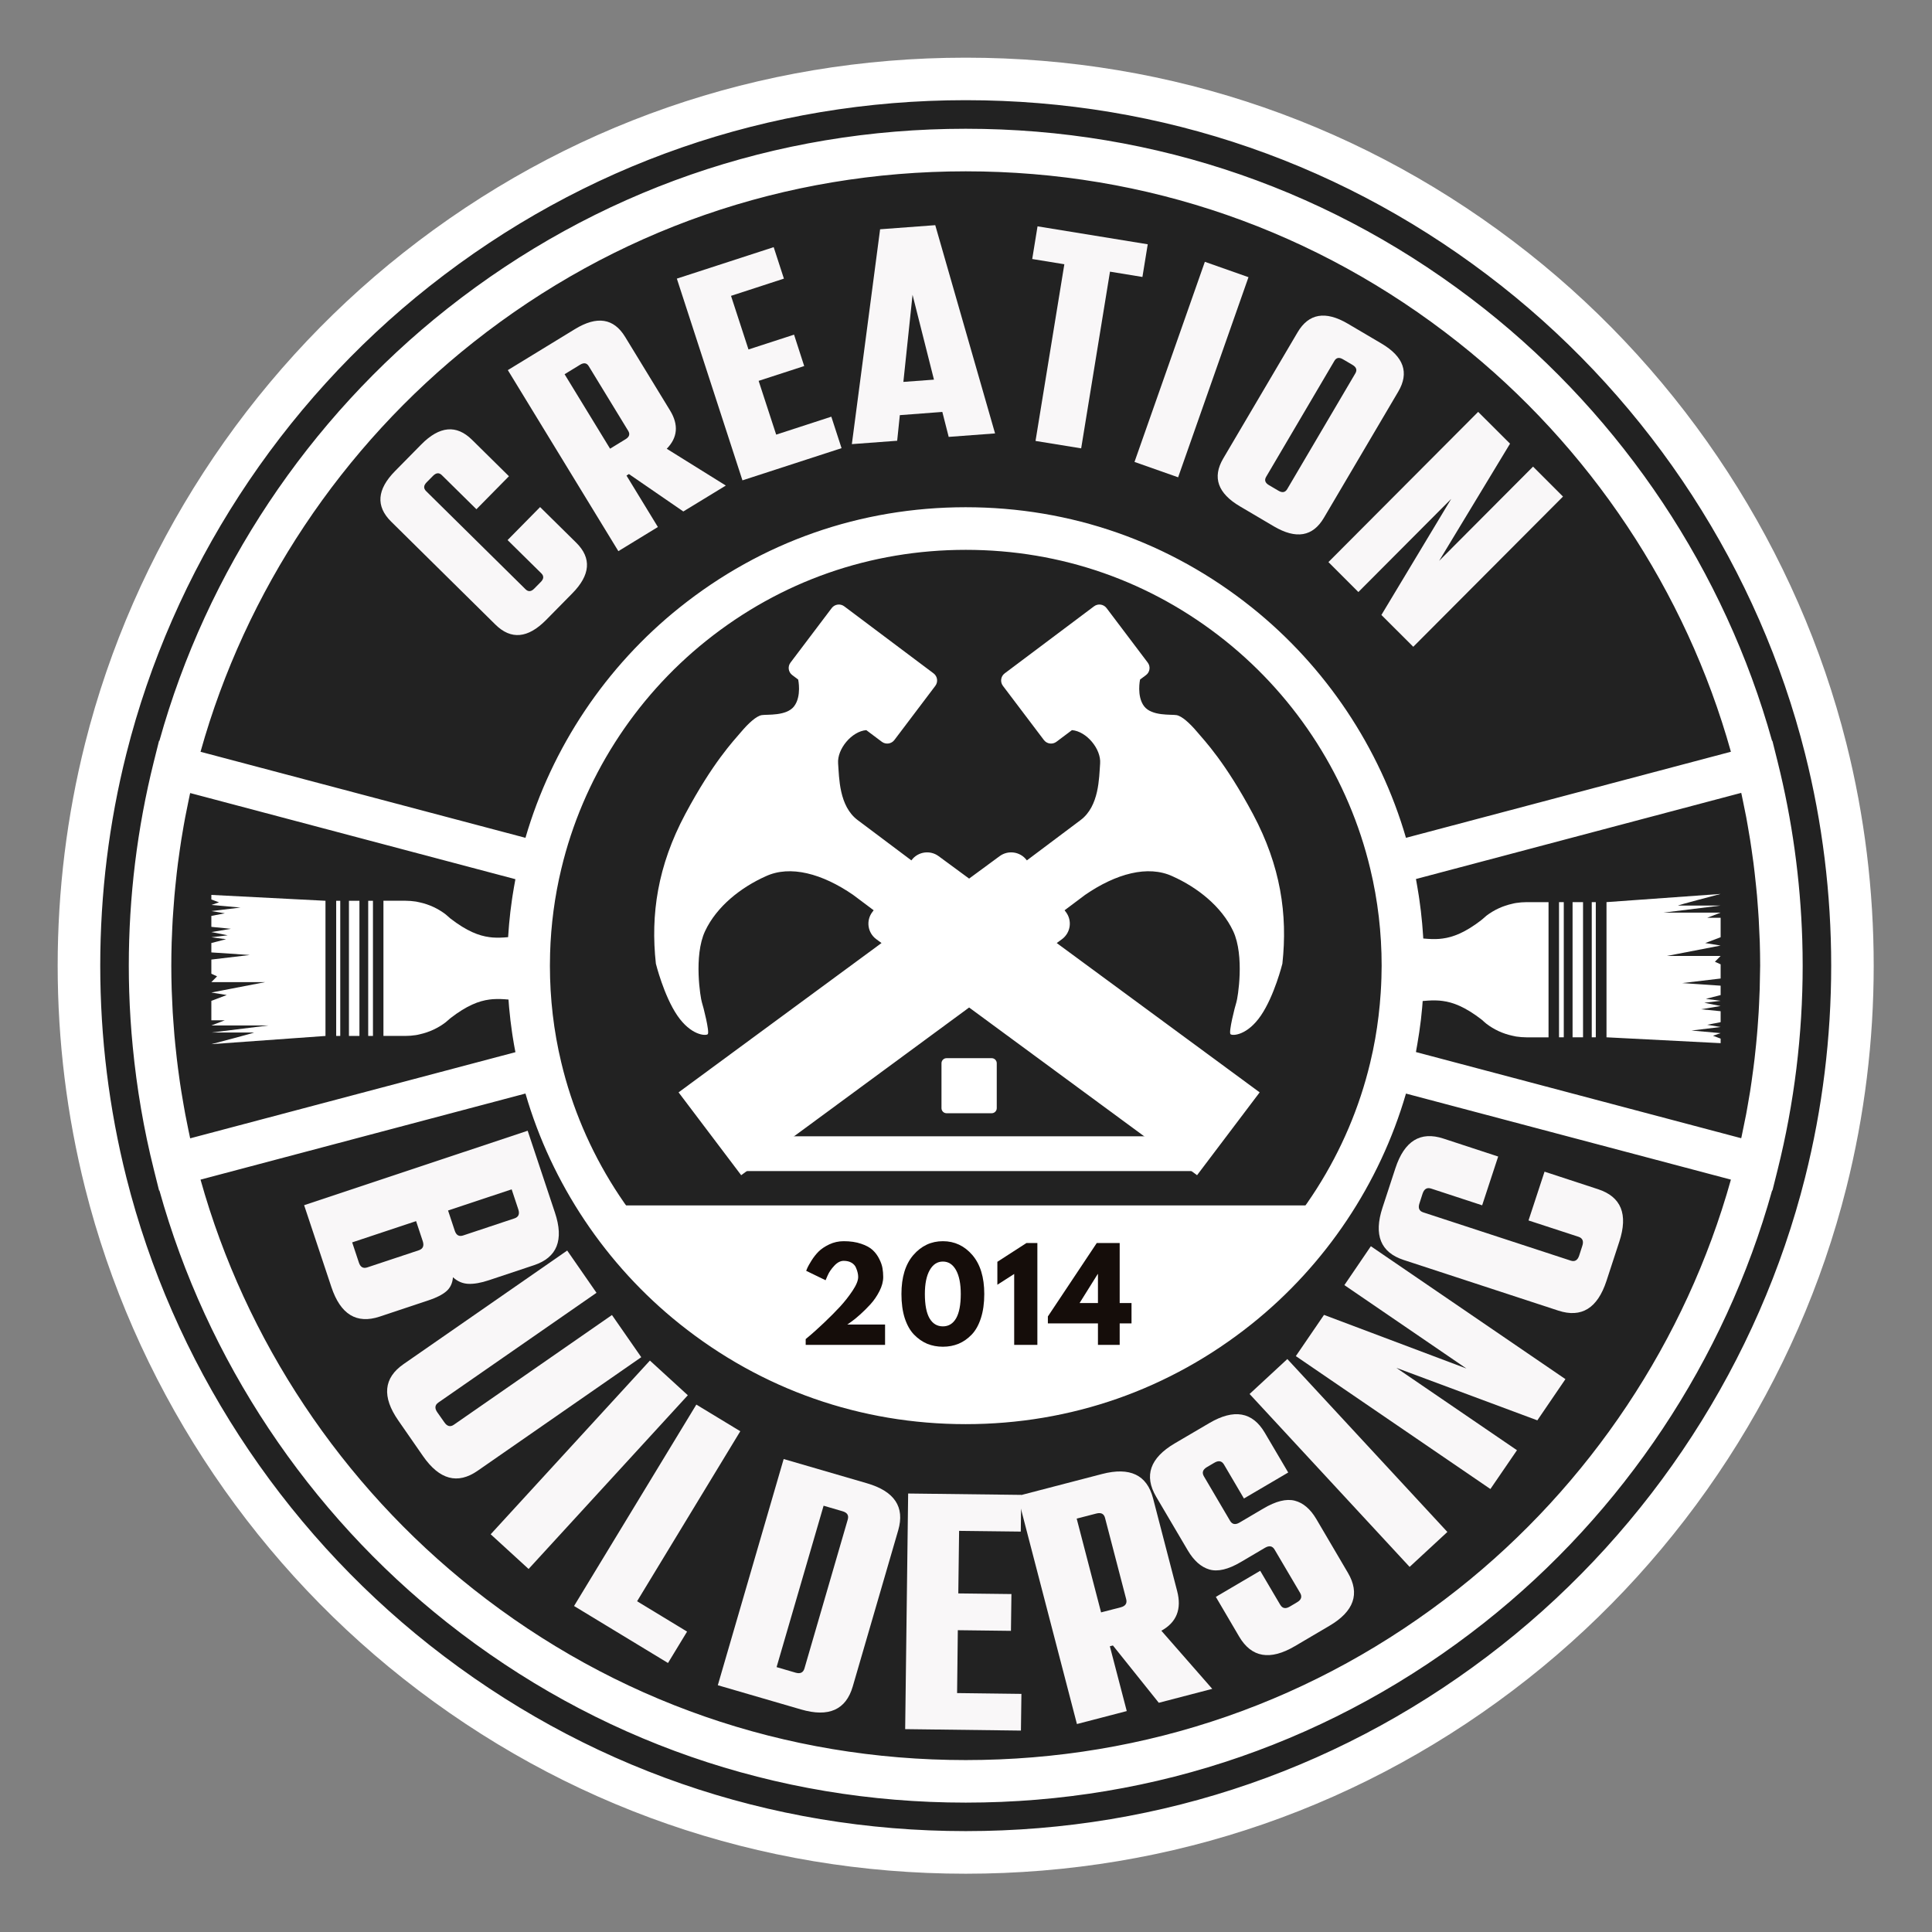
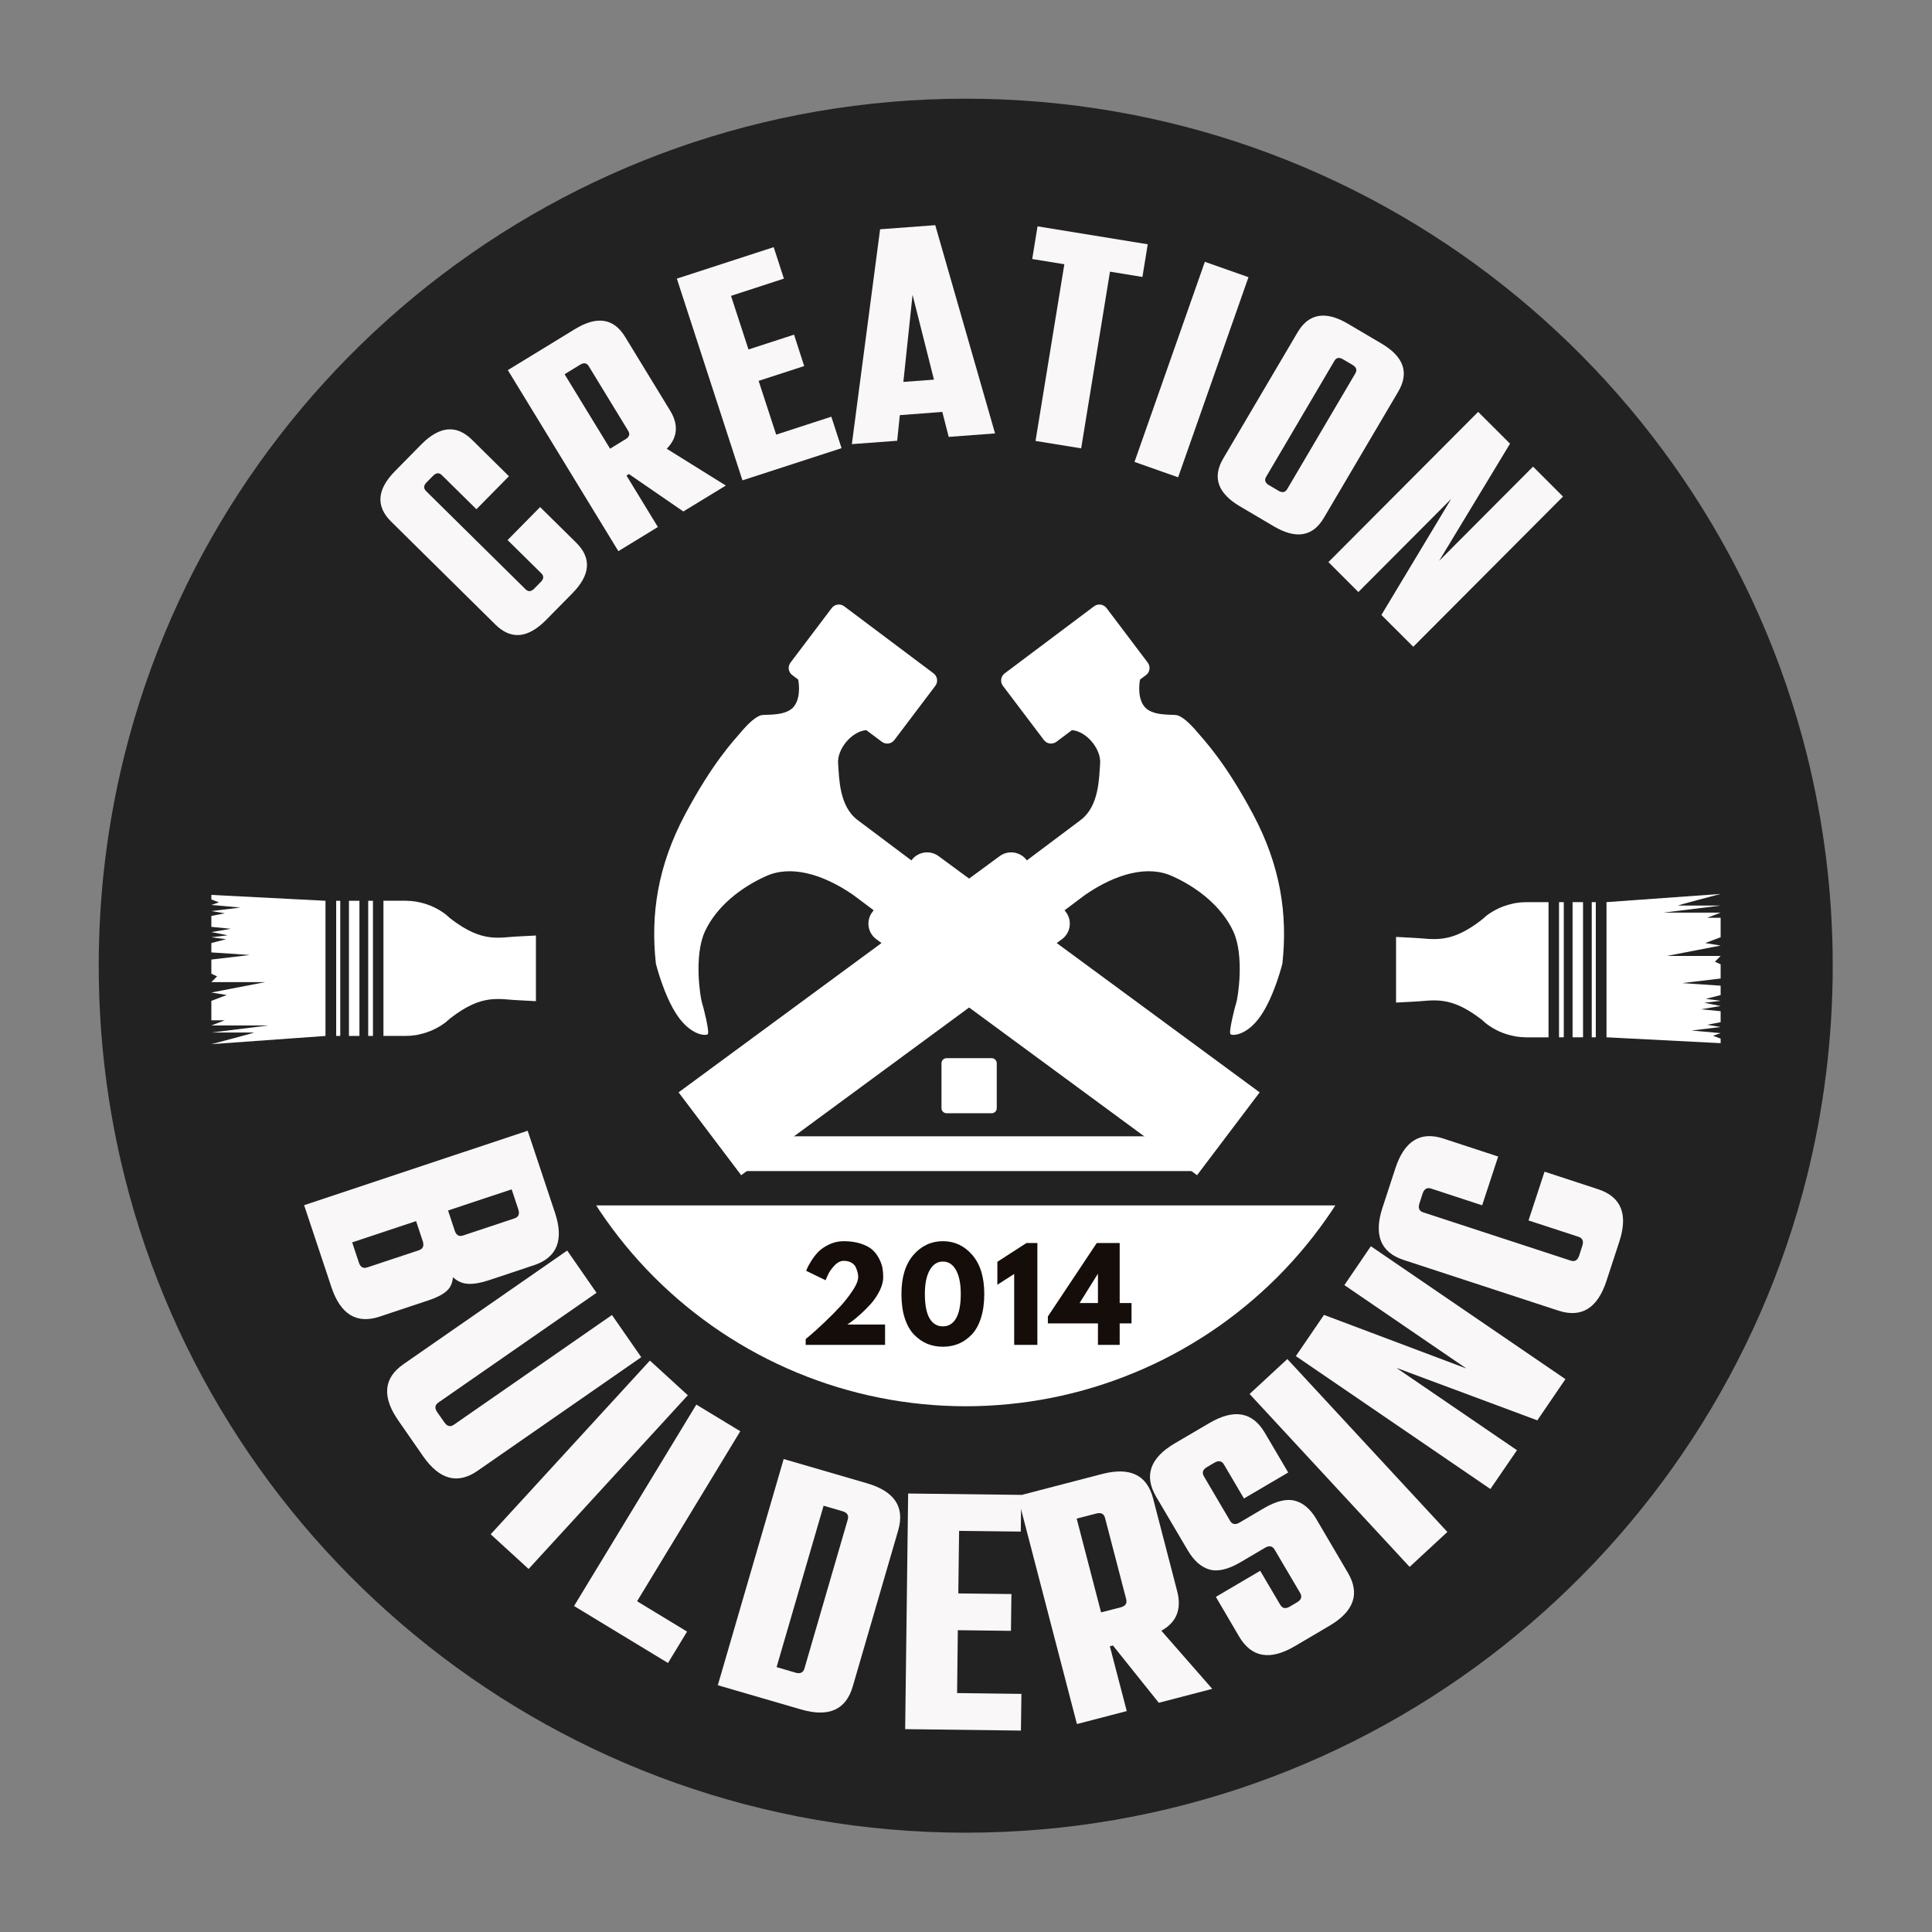
<svg xmlns="http://www.w3.org/2000/svg" width="500" viewBox="0 0 375 375" height="500" preserveAspectRatio="xMidYMid meet">
  <rect x="0" y="0" width="375" height="375" fill="#808080" stroke="none" />
  <defs>
    <g />
    <clipPath id="367c676e13">
-       <path d="M 11.195 11.195 L 363.695 11.195 L 363.695 363.695 L 11.195 363.695 Z M 11.195 11.195 " clip-rule="nonzero" />
-     </clipPath>
+       </clipPath>
    <clipPath id="5b275fbfb2">
      <path d="M 126.227 117.113 L 249.977 117.113 L 249.977 228.113 L 126.227 228.113 Z M 126.227 117.113 " clip-rule="nonzero" />
    </clipPath>
    <clipPath id="d5c60ad277">
      <path d="M 101.953 233.973 L 272.953 233.973 L 272.953 272.953 L 101.953 272.953 Z M 101.953 233.973 " clip-rule="nonzero" />
    </clipPath>
    <clipPath id="850aeea738">
      <path d="M 74 174 L 104.023 174 L 104.023 202 L 74 202 Z M 74 174 " clip-rule="nonzero" />
    </clipPath>
    <clipPath id="5fc0975c4a">
      <path d="M 41 173.418 L 64 173.418 L 64 202.668 L 41 202.668 Z M 41 173.418 " clip-rule="nonzero" />
    </clipPath>
    <clipPath id="47b63ea67c">
      <path d="M 270.973 175 L 301 175 L 301 202 L 270.973 202 Z M 270.973 175 " clip-rule="nonzero" />
    </clipPath>
    <clipPath id="9bc50865d3">
      <path d="M 311 173.512 L 334 173.512 L 334 202.762 L 311 202.762 Z M 311 173.512 " clip-rule="nonzero" />
    </clipPath>
  </defs>
  <path fill="#222222" d="M 350.695 146.414 C 332.371 73.305 266.238 19.156 187.445 19.156 C 108.656 19.156 42.52 73.305 24.195 146.414 C 20.91 159.551 19.164 173.281 19.164 187.434 C 19.164 201.582 20.91 215.328 24.195 228.449 C 42.52 301.57 108.656 355.723 187.445 355.723 C 266.238 355.723 332.371 301.57 350.695 228.457 C 353.98 215.336 355.73 201.59 355.73 187.438 C 355.73 173.289 353.973 159.551 350.695 146.414 Z M 350.695 146.414 " fill-opacity="1" fill-rule="nonzero" />
  <path fill="#222222" d="M 341.023 148.848 C 323.793 80.066 261.57 29.125 187.445 29.125 C 113.32 29.125 51.098 80.066 33.867 148.848 C 30.781 161.199 29.133 174.121 29.133 187.438 C 29.133 200.758 30.773 213.688 33.867 226.031 C 51.098 294.816 113.32 345.762 187.445 345.762 C 261.57 345.762 323.793 294.816 341.023 226.031 C 344.109 213.688 345.762 200.758 345.762 187.438 C 345.762 174.121 344.109 161.199 341.023 148.848 Z M 187.445 272.285 C 147.387 272.285 113.824 244.531 104.918 207.207 C 103.391 200.867 102.594 194.242 102.594 187.438 C 102.594 180.637 103.391 174.008 104.918 167.672 C 113.824 130.34 147.387 102.586 187.445 102.586 C 227.504 102.586 261.07 130.34 269.973 167.664 C 271.504 174 272.301 180.629 272.301 187.434 C 272.301 194.234 271.504 200.863 269.973 207.199 C 261.07 244.531 227.504 272.285 187.445 272.285 Z M 187.445 272.285 " fill-opacity="1" fill-rule="nonzero" />
  <path fill="#222222" d="M 102.594 187.438 C 102.594 194.242 103.391 200.867 104.918 207.207 L 33.867 226.031 C 30.781 213.688 29.133 200.758 29.133 187.438 C 29.133 174.121 30.773 161.207 33.867 148.848 L 104.926 167.664 C 103.395 174.008 102.594 180.637 102.594 187.438 Z M 341.023 148.848 L 269.965 167.664 C 271.496 174 272.293 180.629 272.293 187.434 C 272.293 194.234 271.496 200.863 269.965 207.199 L 341.023 226.016 C 344.109 213.672 345.762 200.742 345.762 187.426 C 345.762 174.105 344.109 161.199 341.023 148.848 Z M 341.023 148.848 " fill-opacity="1" fill-rule="nonzero" />
  <g clip-path="url(#367c676e13)">
    <path fill="#ffffff" d="M 358.379 144.301 C 348.977 106.922 327.035 73.094 296.621 49.07 C 265.258 24.293 227.504 11.195 187.445 11.195 C 147.387 11.195 109.637 24.293 78.277 49.07 C 47.855 73.094 25.918 106.922 16.512 144.301 C 12.988 158.316 11.195 172.832 11.195 187.438 C 11.195 202.047 12.988 216.555 16.512 230.578 C 25.918 267.965 47.848 301.781 78.27 325.816 C 109.637 350.598 147.379 363.688 187.438 363.688 C 227.496 363.688 265.25 350.59 296.609 325.816 C 327.027 301.781 348.961 267.957 358.367 230.578 C 361.898 216.562 363.684 202.047 363.684 187.438 C 363.684 172.832 361.906 158.324 358.379 144.301 Z M 350.363 228.555 C 341.398 264.18 320.492 296.418 291.496 319.324 C 261.605 342.934 225.629 355.418 187.445 355.418 C 149.262 355.418 113.285 342.941 83.395 319.324 C 54.398 296.41 33.488 264.18 24.527 228.547 C 21.164 215.188 19.457 201.355 19.457 187.426 C 19.457 173.492 21.164 159.66 24.527 146.301 C 33.488 110.68 54.398 78.438 83.395 55.535 C 113.285 31.922 149.262 19.445 187.445 19.445 C 225.629 19.445 261.605 31.922 291.496 55.535 C 320.492 78.438 341.402 110.68 350.363 146.301 C 353.727 159.66 355.434 173.492 355.434 187.426 C 355.434 201.363 353.727 215.195 350.363 228.555 Z M 345.035 147.848 L 344.02 143.785 L 343.957 143.801 C 334.785 110.918 315.078 81.266 288.133 59.953 C 259.215 37.082 224.395 24.992 187.445 24.992 C 150.496 24.992 115.676 37.082 86.758 59.953 C 59.812 81.266 40.109 110.91 30.938 143.801 L 30.871 143.785 L 29.855 147.848 C 26.637 160.742 25 174.059 25 187.438 C 25 189.109 25.027 190.781 25.078 192.453 C 25.191 196.055 25.422 199.648 25.773 203.23 C 26.551 211.27 27.91 219.227 29.863 227.023 L 30.879 231.086 L 30.941 231.07 C 40.113 263.961 59.82 293.613 86.766 314.926 C 115.684 337.793 150.504 349.887 187.453 349.887 C 224.402 349.887 259.223 337.793 288.141 314.926 C 315.086 293.613 334.789 263.961 343.965 231.07 L 344.027 231.086 L 345.043 227.023 C 348.262 214.137 349.898 200.812 349.898 187.434 C 349.898 185.762 349.871 184.09 349.82 182.418 C 349.453 170.738 347.855 159.125 345.035 147.848 Z M 341.559 191.949 C 341.543 192.445 341.516 192.938 341.496 193.43 C 341.453 194.441 341.418 195.449 341.355 196.457 C 341.32 197.047 341.277 197.633 341.234 198.227 C 341.172 199.141 341.109 200.051 341.023 200.961 C 340.965 201.582 340.91 202.203 340.848 202.82 C 340.762 203.703 340.664 204.586 340.566 205.457 C 340.496 206.086 340.418 206.715 340.332 207.34 C 340.219 208.215 340.098 209.09 339.973 209.965 C 339.883 210.586 339.789 211.199 339.699 211.812 C 339.559 212.715 339.402 213.609 339.238 214.504 C 339.133 215.082 339.035 215.668 338.93 216.246 C 338.738 217.23 338.543 218.219 338.328 219.207 C 338.23 219.688 338.141 220.164 338.035 220.637 C 338.012 220.734 337.984 220.828 337.965 220.926 L 274.832 204.203 C 274.871 203.977 274.906 203.746 274.949 203.52 C 275 203.246 275.051 202.965 275.098 202.688 C 275.195 202.137 275.281 201.582 275.367 201.023 C 275.402 200.785 275.445 200.551 275.48 200.312 C 275.594 199.523 275.699 198.734 275.797 197.945 C 275.805 197.859 275.812 197.781 275.824 197.695 C 275.91 196.984 275.98 196.273 276.043 195.555 C 276.062 195.293 276.086 195.031 276.105 194.77 C 276.148 194.223 276.191 193.672 276.227 193.121 C 276.246 192.84 276.262 192.551 276.277 192.27 C 276.305 191.711 276.332 191.152 276.348 190.59 C 276.352 190.336 276.367 190.082 276.375 189.828 C 276.395 189.023 276.41 188.223 276.41 187.41 C 276.41 186.602 276.395 185.805 276.375 184.992 C 276.367 184.738 276.352 184.484 276.348 184.23 C 276.324 183.676 276.305 183.117 276.277 182.559 C 276.262 182.27 276.242 181.988 276.227 181.699 C 276.191 181.148 276.148 180.609 276.105 180.066 C 276.086 179.805 276.062 179.535 276.043 179.273 C 275.98 178.57 275.91 177.871 275.824 177.168 C 275.812 177.074 275.805 176.977 275.797 176.887 C 275.703 176.094 275.598 175.312 275.484 174.523 C 275.449 174.277 275.41 174.035 275.375 173.789 C 275.289 173.242 275.195 172.691 275.105 172.148 C 275.055 171.867 275.008 171.582 274.957 171.301 C 274.914 171.074 274.879 170.844 274.836 170.617 L 337.969 153.895 C 337.992 153.992 338.02 154.094 338.039 154.191 C 338.141 154.656 338.23 155.121 338.328 155.586 C 338.543 156.59 338.746 157.598 338.938 158.598 C 339.043 159.16 339.141 159.727 339.238 160.289 C 339.402 161.207 339.562 162.121 339.703 163.039 C 339.797 163.637 339.887 164.238 339.973 164.844 C 340.105 165.73 340.227 166.629 340.348 167.523 C 340.422 168.137 340.5 168.75 340.57 169.363 C 340.676 170.258 340.77 171.152 340.859 172.047 C 340.926 172.656 340.98 173.27 341.039 173.875 C 341.113 174.797 341.184 175.723 341.25 176.645 C 341.289 177.223 341.332 177.809 341.367 178.387 C 341.426 179.395 341.469 180.41 341.508 181.426 C 341.531 181.918 341.559 182.414 341.574 182.898 C 341.617 184.398 341.645 185.91 341.645 187.41 C 341.629 188.941 341.602 190.449 341.559 191.949 Z M 91.883 66.434 C 119.328 44.727 152.371 33.254 187.445 33.254 C 222.52 33.254 255.562 44.727 283.008 66.434 C 308.566 86.645 327.254 114.746 335.969 145.914 L 272.898 162.621 C 267.816 145.125 257.305 129.367 242.973 117.906 C 227.059 105.18 207.863 98.453 187.445 98.453 C 167.027 98.453 147.832 105.18 131.922 117.906 C 117.586 129.367 107.074 145.125 101.992 162.621 L 38.922 145.922 C 47.637 114.746 66.328 86.645 91.883 66.434 Z M 268.133 189.828 C 268.105 190.801 268.055 191.766 267.992 192.734 C 267.793 195.73 267.441 198.703 266.922 201.637 C 266.891 201.812 266.852 201.984 266.82 202.16 C 266.711 202.758 266.602 203.352 266.477 203.949 C 266.312 204.719 266.145 205.48 265.961 206.242 L 265.953 206.277 C 261.816 223.613 251.828 239.328 237.816 250.523 C 223.387 262.062 205.973 268.16 187.453 268.16 C 168.934 268.16 151.52 262.062 137.086 250.523 C 123.078 239.32 113.082 223.598 108.945 206.242 C 107.477 200.156 106.738 193.824 106.738 187.438 C 106.738 186.641 106.75 185.844 106.773 185.051 C 106.934 179.473 107.668 173.965 108.953 168.629 C 113.09 151.285 123.078 135.566 137.094 124.363 C 151.527 112.82 168.941 106.723 187.461 106.723 C 205.98 106.723 223.395 112.82 237.824 124.363 C 251.832 135.566 261.832 151.285 265.969 168.645 C 267.434 174.727 268.176 181.051 268.176 187.445 C 268.168 188.234 268.156 189.031 268.133 189.828 Z M 100.047 204.227 L 36.914 220.949 C 36.895 220.855 36.871 220.766 36.852 220.664 C 36.746 220.18 36.652 219.691 36.547 219.215 C 36.344 218.234 36.141 217.246 35.957 216.258 C 35.852 215.688 35.75 215.117 35.652 214.547 C 35.488 213.637 35.336 212.727 35.188 211.816 C 35.09 211.211 35.004 210.605 34.91 210.008 C 34.785 209.117 34.66 208.23 34.547 207.34 C 34.469 206.727 34.391 206.105 34.32 205.492 C 34.215 204.605 34.121 203.711 34.031 202.816 C 33.969 202.203 33.91 201.594 33.855 200.98 C 33.777 200.059 33.707 199.137 33.645 198.211 C 33.602 197.633 33.559 197.055 33.523 196.469 C 33.469 195.453 33.426 194.445 33.383 193.43 C 33.359 192.938 33.332 192.453 33.32 191.957 C 33.277 190.457 33.25 188.949 33.25 187.438 C 33.25 185.93 33.277 184.43 33.32 182.926 C 33.332 182.434 33.359 181.941 33.383 181.445 C 33.426 180.438 33.461 179.422 33.523 178.414 C 33.559 177.828 33.602 177.246 33.645 176.66 C 33.707 175.742 33.77 174.828 33.855 173.91 C 33.91 173.297 33.969 172.676 34.031 172.062 C 34.117 171.176 34.215 170.285 34.312 169.406 C 34.383 168.785 34.461 168.164 34.539 167.535 C 34.652 166.656 34.777 165.773 34.906 164.895 C 34.996 164.281 35.082 163.672 35.18 163.059 C 35.32 162.152 35.484 161.25 35.637 160.344 C 35.738 159.77 35.836 159.195 35.949 158.625 C 36.141 157.633 36.336 156.645 36.547 155.656 C 36.645 155.18 36.738 154.699 36.844 154.219 C 36.863 154.121 36.895 154.027 36.914 153.93 L 100.039 170.652 C 99.996 170.887 99.957 171.117 99.914 171.352 C 99.863 171.617 99.812 171.895 99.766 172.168 C 99.668 172.727 99.574 173.289 99.488 173.852 C 99.453 174.086 99.414 174.32 99.383 174.551 C 99.273 175.34 99.164 176.129 99.066 176.926 C 99.059 177.012 99.055 177.09 99.039 177.176 C 98.953 177.887 98.883 178.598 98.82 179.316 C 98.801 179.578 98.777 179.832 98.758 180.094 C 98.715 180.645 98.672 181.191 98.637 181.742 C 98.617 182.023 98.602 182.305 98.586 182.594 C 98.559 183.152 98.531 183.711 98.516 184.273 C 98.512 184.527 98.496 184.781 98.488 185.035 C 98.469 185.84 98.453 186.641 98.453 187.445 C 98.453 188.25 98.469 189.055 98.488 189.855 C 98.496 190.109 98.512 190.363 98.516 190.617 C 98.539 191.176 98.559 191.73 98.586 192.289 C 98.602 192.57 98.621 192.859 98.637 193.141 C 98.672 193.691 98.715 194.242 98.758 194.785 C 98.777 195.047 98.801 195.305 98.82 195.574 C 98.883 196.281 98.953 196.977 99.039 197.676 C 99.055 197.773 99.059 197.867 99.066 197.965 C 99.16 198.754 99.266 199.535 99.379 200.328 C 99.414 200.574 99.453 200.812 99.488 201.059 C 99.574 201.609 99.66 202.152 99.758 202.703 C 99.809 202.984 99.855 203.266 99.914 203.547 C 99.969 203.766 100.004 204 100.047 204.227 Z M 283.008 308.453 C 255.562 330.16 222.52 341.629 187.445 341.629 C 152.371 341.629 119.328 330.16 91.883 308.453 C 66.328 288.238 47.637 260.133 38.922 228.965 L 101.992 212.254 C 107.074 229.754 117.586 245.508 131.922 256.973 C 147.832 269.699 167.027 276.426 187.445 276.426 C 207.863 276.426 227.059 269.699 242.973 256.973 C 257.305 245.508 267.816 229.754 272.898 212.262 L 335.969 228.965 C 327.254 260.133 308.566 288.238 283.008 308.453 Z M 283.008 308.453 " fill-opacity="1" fill-rule="nonzero" />
  </g>
  <g fill="#f9f7f8" fill-opacity="1">
    <g transform="translate(58.311, 231.754)">
      <g>
        <path d="M 0.719 2.172 L 44.109 -12.281 L 49.406 3.625 C 51.176 8.926 49.828 12.32 45.359 13.812 L 36.594 16.734 C 35.039 17.254 33.703 17.488 32.578 17.438 C 31.461 17.383 30.473 16.957 29.609 16.156 C 29.516 17.32 29.082 18.234 28.312 18.891 C 27.551 19.547 26.414 20.125 24.906 20.625 L 15.391 23.797 C 10.91 25.285 7.785 23.379 6.016 18.078 Z M 29.953 7.109 C 30.242 8.004 30.789 8.316 31.594 8.047 L 41.547 4.734 C 42.336 4.473 42.586 3.895 42.297 3 L 41 -0.906 L 28.656 3.203 Z M 11.344 13.297 C 11.633 14.191 12.176 14.508 12.969 14.25 L 22.984 10.922 C 23.785 10.648 24.039 10.066 23.75 9.172 L 22.453 5.266 L 10.047 9.391 Z M 11.344 13.297 " />
      </g>
    </g>
  </g>
  <g fill="#f9f7f8" fill-opacity="1">
    <g transform="translate(71.218, 266.931)">
      <g>
        <path d="M 47.562 -11.688 L 53.25 -3.5 L 21.484 18.547 C 17.609 21.234 14.078 20.285 10.891 15.703 L 6.078 8.766 C 2.891 4.172 3.234 0.531 7.109 -2.156 L 38.875 -24.203 L 44.562 -16 L 13.875 5.297 C 13.188 5.773 13.113 6.406 13.656 7.188 L 15.031 9.141 C 15.57 9.93 16.188 10.086 16.875 9.609 Z M 47.562 -11.688 " />
      </g>
    </g>
  </g>
  <g fill="#f9f7f8" fill-opacity="1">
    <g transform="translate(93.553, 296.256)">
      <g>
        <path d="M 9.047 8.281 L 1.688 1.547 L 32.594 -32.172 L 39.953 -25.438 Z M 9.047 8.281 " />
      </g>
    </g>
  </g>
  <g fill="#f9f7f8" fill-opacity="1">
    <g transform="translate(109.47, 310.536)">
      <g>
        <path d="M 34.219 -32.734 L 14.188 0.266 L 23.891 6.156 L 20.188 12.25 L 1.953 1.188 L 25.688 -37.906 Z M 34.219 -32.734 " />
      </g>
    </g>
  </g>
  <g fill="#f9f7f8" fill-opacity="1">
    <g transform="translate(136.594, 326.305)">
      <g>
        <path d="M 31.672 -38.406 C 37.035 -36.844 39.062 -33.801 37.75 -29.281 L 28.922 1.047 C 27.598 5.578 24.254 7.062 18.891 5.5 L 2.734 0.797 L 15.516 -43.109 Z M 27.953 -31.359 C 28.191 -32.172 27.859 -32.707 26.953 -32.969 L 23.266 -34.047 L 14.141 -2.719 L 17.828 -1.641 C 18.734 -1.379 19.305 -1.648 19.547 -2.453 Z M 27.953 -31.359 " />
      </g>
    </g>
  </g>
  <g fill="#f9f7f8" fill-opacity="1">
    <g transform="translate(173.412, 335.593)">
      <g>
        <path d="M 12.5 -19.172 L 12.359 -6.969 L 24.844 -6.812 L 24.75 0.312 L 2.281 0.031 L 2.859 -45.703 L 24.812 -45.438 L 24.719 -38.312 L 12.75 -38.453 L 12.594 -26.312 L 22.906 -26.188 L 22.812 -19.047 Z M 12.5 -19.172 " />
      </g>
    </g>
  </g>
  <g fill="#f9f7f8" fill-opacity="1">
    <g transform="translate(206.828, 335.213)">
      <g>
        <path d="M 18.094 -4.703 L 9.188 -15.828 L 8.594 -15.672 L 11.875 -3.094 L 2.203 -0.578 L -9.312 -44.844 L 7.078 -49.109 C 12.492 -50.516 15.797 -48.938 16.984 -44.375 L 21.656 -26.391 C 22.57 -22.891 21.551 -20.32 18.594 -18.688 L 28.469 -7.406 Z M 2.156 -40.453 L 6.891 -22.25 L 10.703 -23.234 C 11.617 -23.473 11.973 -24 11.766 -24.812 L 7.656 -40.594 C 7.445 -41.395 6.883 -41.676 5.969 -41.438 Z M 2.156 -40.453 " />
      </g>
    </g>
  </g>
  <g fill="#f9f7f8" fill-opacity="1">
    <g transform="translate(242.542, 324.687)">
      <g>
        <path d="M 8.797 -5.172 C 3.984 -2.336 0.379 -2.953 -2.016 -7.016 L -6.547 -14.734 L 2.062 -19.797 L 5.938 -13.219 C 6.363 -12.488 6.984 -12.363 7.797 -12.844 L 9.219 -13.688 C 10.039 -14.164 10.238 -14.77 9.812 -15.5 L 4.859 -23.906 C 4.441 -24.625 3.82 -24.742 3 -24.266 L -1.719 -21.484 C -4.145 -20.055 -6.172 -19.578 -7.797 -20.047 C -9.422 -20.523 -10.82 -21.766 -12 -23.766 L -18.141 -34.188 C -20.523 -38.25 -19.328 -41.691 -14.547 -44.516 L -7.812 -48.469 C -3.02 -51.281 0.566 -50.656 2.953 -46.594 L 7.5 -38.875 L -1.094 -33.828 L -4.969 -40.422 C -5.395 -41.141 -6.02 -41.254 -6.844 -40.766 L -8.281 -39.922 C -9.094 -39.441 -9.285 -38.844 -8.859 -38.125 L -3.797 -29.516 C -3.379 -28.797 -2.766 -28.676 -1.953 -29.156 L 2.688 -31.891 C 5.102 -33.316 7.129 -33.82 8.766 -33.406 C 10.398 -32.988 11.797 -31.801 12.953 -29.844 L 19.078 -19.422 C 21.473 -15.359 20.273 -11.922 15.484 -9.109 Z M 8.797 -5.172 " />
      </g>
    </g>
  </g>
  <g fill="#f9f7f8" fill-opacity="1">
    <g transform="translate(271.934, 305.68)">
      <g>
        <path d="M 9 -8.328 L 1.672 -1.547 L -29.391 -35.109 L -22.062 -41.891 Z M 9 -8.328 " />
      </g>
    </g>
  </g>
  <g fill="#f9f7f8" fill-opacity="1">
    <g transform="translate(288.005, 290.908)">
      <g>
        <path d="M 6.438 -9.422 L 1.281 -1.891 L -36.484 -27.688 L -31.016 -35.688 L -3.375 -25.281 L -27.062 -41.469 L -21.922 -49.016 L 15.844 -23.219 L 10.391 -15.219 L -16.969 -25.406 Z M 6.438 -9.422 " />
      </g>
    </g>
  </g>
  <g fill="#f9f7f8" fill-opacity="1">
    <g transform="translate(308.576, 258.497)">
      <g>
        <path d="M -17.781 -34.016 L -20.891 -24.547 L -30.797 -27.797 C -31.598 -28.055 -32.148 -27.727 -32.453 -26.812 L -33.062 -24.922 C -33.363 -24.016 -33.113 -23.43 -32.312 -23.172 L -3.703 -13.812 C -2.91 -13.551 -2.363 -13.875 -2.062 -14.781 L -1.453 -16.672 C -1.148 -17.586 -1.395 -18.176 -2.188 -18.438 L -11.891 -21.609 L -8.781 -31.078 L 1.609 -27.672 C 6.098 -26.203 7.473 -22.812 5.734 -17.5 L 3.234 -9.859 C 1.492 -4.555 -1.617 -2.641 -6.109 -4.109 L -36.125 -13.938 C -40.602 -15.406 -41.973 -18.789 -40.234 -24.094 L -37.734 -31.734 C -35.992 -37.047 -32.883 -38.969 -28.406 -37.5 Z M -17.781 -34.016 " />
      </g>
    </g>
  </g>
  <g fill="#f9f7f8" fill-opacity="1">
    <g transform="translate(99.427, 126.984)">
      <g>
        <path d="M -0.641 -34.547 L -6.953 -28.141 L -13.656 -34.75 C -14.188 -35.281 -14.754 -35.242 -15.359 -34.641 L -16.625 -33.359 C -17.219 -32.754 -17.25 -32.188 -16.719 -31.656 L 2.578 -12.609 C 3.109 -12.086 3.672 -12.129 4.266 -12.734 L 5.531 -14.016 C 6.133 -14.617 6.172 -15.18 5.641 -15.703 L -0.906 -22.156 L 5.406 -28.562 L 12.422 -21.641 C 15.441 -18.66 15.18 -15.379 11.641 -11.797 L 6.562 -6.641 C 3.031 -3.066 -0.242 -2.77 -3.266 -5.75 L -23.5 -25.734 C -26.52 -28.711 -26.266 -31.988 -22.734 -35.562 L -17.656 -40.719 C -14.113 -44.301 -10.832 -44.602 -7.812 -41.625 Z M -0.641 -34.547 " />
      </g>
    </g>
  </g>
  <g fill="#f9f7f8" fill-opacity="1">
    <g transform="translate(118.274, 108.042)">
      <g>
        <path d="M 14.359 -8.766 L 3.797 -16.031 L 3.328 -15.734 L 9.422 -5.75 L 1.75 -1.062 L -19.703 -36.203 L -6.688 -44.156 C -2.395 -46.781 0.852 -46.281 3.062 -42.656 L 11.781 -28.375 C 13.477 -25.594 13.266 -23.113 11.141 -20.938 L 22.609 -13.797 Z M -8.688 -35.406 L 0.141 -20.953 L 3.156 -22.797 C 3.883 -23.242 4.051 -23.785 3.656 -24.422 L -4 -36.969 C -4.383 -37.602 -4.941 -37.695 -5.672 -37.25 Z M -8.688 -35.406 " />
      </g>
    </g>
  </g>
  <g fill="#f9f7f8" fill-opacity="1">
    <g transform="translate(142.156, 93.878)">
      <g>
        <path d="M 5.094 -19.953 L 8.5 -9.516 L 19.203 -13 L 21.188 -6.891 L 1.953 -0.641 L -10.781 -39.797 L 8.016 -45.906 L 10 -39.797 L -0.266 -36.453 L 3.125 -26.047 L 11.969 -28.922 L 13.938 -22.828 Z M 5.094 -19.953 " />
      </g>
    </g>
  </g>
  <g fill="#f9f7f8" fill-opacity="1">
    <g transform="translate(165.344, 86.205)">
      <g>
        <path d="M 27.797 -2.078 L 18.797 -1.406 L 17.562 -6.25 L 9.312 -5.625 L 8.797 -0.656 L 0 0 L 5.484 -41.703 L 16.188 -42.5 Z M 11.781 -28.984 L 10 -12.078 L 15.938 -12.516 Z M 11.781 -28.984 " />
      </g>
    </g>
  </g>
  <g fill="#f9f7f8" fill-opacity="1">
    <g transform="translate(194.51, 84.525)">
      <g>
        <path d="M 28.266 -37.109 L 27.234 -30.766 L 20.938 -31.797 L 15.344 2.5 L 6.484 1.062 L 12.078 -33.234 L 5.844 -34.25 L 6.875 -40.594 Z M 28.266 -37.109 " />
      </g>
    </g>
  </g>
  <g fill="#f9f7f8" fill-opacity="1">
    <g transform="translate(218.268, 88.988)">
      <g>
        <path d="M 10.406 3.656 L 1.938 0.672 L 15.594 -38.172 L 24.062 -35.188 Z M 10.406 3.656 " />
      </g>
    </g>
  </g>
  <g fill="#f9f7f8" fill-opacity="1">
    <g transform="translate(232.562, 93.52)">
      <g>
        <path d="M 35.578 -26.844 C 39.91 -24.289 41 -21.18 38.844 -17.516 L 24.406 6.984 C 22.258 10.641 19.02 11.191 14.688 8.641 L 8.141 4.781 C 3.805 2.238 2.711 -0.859 4.859 -4.516 L 19.297 -29.016 C 21.453 -32.68 24.695 -33.242 29.031 -30.703 Z M 30.516 -21.062 C 30.891 -21.707 30.707 -22.25 29.969 -22.688 L 28.109 -23.781 C 27.367 -24.219 26.812 -24.113 26.438 -23.469 L 13.203 -0.984 C 12.816 -0.336 12.992 0.203 13.734 0.641 L 15.594 1.734 C 16.332 2.172 16.895 2.066 17.281 1.422 Z M 30.516 -21.062 " />
      </g>
    </g>
  </g>
  <g fill="#f9f7f8" fill-opacity="1">
    <g transform="translate(256.394, 107.663)">
      <g>
        <path d="M 7.266 7.25 L 1.453 1.438 L 30.516 -27.719 L 36.703 -21.547 L 22.938 1.203 L 41.172 -17.094 L 46.984 -11.281 L 17.922 17.875 L 11.734 11.703 L 25.281 -10.828 Z M 7.266 7.25 " />
      </g>
    </g>
  </g>
  <g clip-path="url(#5b275fbfb2)">
    <path fill="#ffffff" d="M 243.203 158.016 C 237.84 147.977 233.855 143.828 232.379 142.082 C 230.898 140.336 229.395 138.98 228.359 138.805 C 227.328 138.629 223.547 139.035 222.066 137.078 C 220.59 135.121 221.285 131.898 221.285 131.898 L 222.438 131.035 C 223.203 130.461 223.355 129.375 222.777 128.613 L 214.781 118.027 C 214.203 117.266 213.113 117.109 212.348 117.688 L 195.008 130.699 C 194.242 131.273 194.09 132.359 194.668 133.125 L 202.617 143.637 C 203.191 144.402 204.281 144.555 205.051 143.98 L 208.062 141.719 C 210.879 141.934 213.75 145.379 213.535 148.184 C 213.32 150.992 213.367 156.457 209.742 159.176 C 206.121 161.895 199.316 167 199.316 167 L 199.266 166.938 C 198.016 165.285 195.66 164.953 194 166.199 L 188.105 170.535 L 182.211 166.199 C 180.555 164.953 178.195 165.285 176.945 166.938 L 176.898 167 C 176.898 167 170.09 161.895 166.469 159.176 C 162.848 156.457 162.891 150.992 162.676 148.184 C 162.461 145.379 165.336 141.934 168.148 141.719 L 171.164 143.98 C 171.93 144.555 173.02 144.402 173.598 143.637 L 181.543 133.125 C 182.121 132.359 181.969 131.273 181.203 130.699 L 163.867 117.688 C 163.098 117.109 162.008 117.266 161.434 118.027 L 153.434 128.613 C 152.855 129.375 153.008 130.461 153.777 131.035 L 154.926 131.898 C 154.926 131.898 155.625 135.121 154.145 137.078 C 152.664 139.035 148.887 138.629 147.852 138.805 C 146.816 138.98 145.312 140.336 143.836 142.082 C 142.355 143.828 138.371 147.977 133.008 158.016 C 127.648 168.059 126.254 177.484 127.305 187.047 C 127.305 187.047 128.852 193.285 131.473 197.121 C 134.094 200.957 136.957 201.098 137.371 200.738 C 137.785 200.375 136.496 195.32 136.234 194.543 C 135.973 193.766 134.598 185.543 136.855 180.73 C 139.109 175.922 143.824 172.234 148.609 170.094 C 153.379 167.859 159.613 169.578 165.582 173.688 L 169.578 176.684 L 169.316 177.031 C 168.066 178.684 168.398 181.031 170.059 182.277 L 171.102 183.043 L 131.711 212.027 L 143.863 228.105 L 188.105 195.555 L 232.348 228.105 L 244.5 212.027 L 205.109 183.043 L 206.156 182.277 C 207.812 181.031 208.145 178.684 206.895 177.031 L 206.633 176.684 L 210.629 173.688 C 216.598 169.578 222.832 167.859 227.602 170.094 C 232.387 172.234 237.102 175.922 239.359 180.73 C 241.613 185.543 240.242 193.766 239.98 194.543 C 239.719 195.32 238.43 200.375 238.844 200.738 C 239.254 201.098 242.121 200.957 244.738 197.121 C 247.359 193.285 248.91 187.047 248.91 187.047 C 249.957 177.484 248.562 168.059 243.203 158.016 " fill-opacity="1" fill-rule="nonzero" />
  </g>
  <path fill="#ffffff" d="M 192.484 216.078 L 183.727 216.078 C 183.184 216.078 182.742 215.641 182.742 215.098 L 182.742 206.375 C 182.742 205.832 183.184 205.391 183.727 205.391 L 192.484 205.391 C 193.027 205.391 193.469 205.832 193.469 206.375 L 193.469 215.098 C 193.469 215.641 193.027 216.078 192.484 216.078 " fill-opacity="1" fill-rule="nonzero" />
  <path stroke-linecap="butt" transform="matrix(0.749, 0, 0, 0.75, 143.567, 220.553)" fill="none" stroke-linejoin="miter" d="M -0.001 4.502 L 117.156 4.502 " stroke="#ffffff" stroke-width="9" stroke-opacity="1" stroke-miterlimit="4" />
  <g clip-path="url(#d5c60ad277)">
    <path fill="#ffffff" d="M 272.953 187.453 C 272.953 188.852 272.918 190.25 272.848 191.648 C 272.781 193.043 272.676 194.438 272.539 195.832 C 272.402 197.223 272.23 198.613 272.027 199.996 C 271.82 201.383 271.582 202.758 271.309 204.133 C 271.035 205.504 270.73 206.867 270.391 208.227 C 270.051 209.582 269.676 210.93 269.27 212.27 C 268.863 213.609 268.426 214.938 267.953 216.254 C 267.48 217.574 266.977 218.879 266.441 220.172 C 265.906 221.465 265.34 222.742 264.742 224.008 C 264.145 225.273 263.516 226.523 262.855 227.754 C 262.195 228.988 261.508 230.207 260.785 231.406 C 260.066 232.605 259.32 233.789 258.543 234.953 C 257.766 236.117 256.961 237.258 256.125 238.383 C 255.293 239.508 254.43 240.609 253.543 241.691 C 252.656 242.773 251.742 243.832 250.801 244.871 C 249.863 245.906 248.898 246.918 247.91 247.91 C 246.918 248.898 245.906 249.863 244.871 250.801 C 243.832 251.742 242.773 252.656 241.691 253.543 C 240.609 254.43 239.508 255.293 238.383 256.125 C 237.258 256.961 236.117 257.766 234.953 258.543 C 233.789 259.32 232.605 260.066 231.406 260.785 C 230.207 261.508 228.988 262.195 227.754 262.855 C 226.523 263.516 225.273 264.145 224.008 264.742 C 222.742 265.34 221.465 265.906 220.172 266.441 C 218.879 266.977 217.574 267.48 216.254 267.953 C 214.938 268.426 213.609 268.863 212.27 269.27 C 210.934 269.676 209.582 270.051 208.227 270.391 C 206.867 270.73 205.504 271.035 204.133 271.309 C 202.758 271.582 201.383 271.82 199.996 272.027 C 198.613 272.23 197.223 272.402 195.832 272.539 C 194.438 272.676 193.043 272.781 191.648 272.848 C 190.25 272.918 188.852 272.953 187.453 272.953 C 186.051 272.953 184.652 272.918 183.258 272.848 C 181.859 272.781 180.465 272.676 179.07 272.539 C 177.68 272.402 176.289 272.23 174.906 272.027 C 173.523 271.82 172.145 271.582 170.77 271.309 C 169.398 271.035 168.035 270.73 166.676 270.391 C 165.32 270.051 163.973 269.676 162.633 269.27 C 161.293 268.863 159.965 268.426 158.648 267.953 C 157.328 267.48 156.023 266.977 154.73 266.441 C 153.438 265.906 152.16 265.34 150.895 264.742 C 149.629 264.145 148.383 263.516 147.148 262.855 C 145.914 262.195 144.695 261.508 143.496 260.785 C 142.297 260.066 141.113 259.32 139.949 258.543 C 138.785 257.766 137.645 256.961 136.52 256.125 C 135.395 255.293 134.293 254.43 133.211 253.543 C 132.129 252.656 131.07 251.742 130.031 250.801 C 128.996 249.863 127.984 248.898 126.992 247.91 C 126.004 246.918 125.039 245.906 124.102 244.871 C 123.16 243.832 122.246 242.773 121.359 241.691 C 120.473 240.609 119.609 239.508 118.777 238.383 C 117.945 237.258 117.137 236.117 116.359 234.953 C 115.582 233.789 114.836 232.605 114.117 231.406 C 113.395 230.207 112.707 228.988 112.047 227.754 C 111.387 226.523 110.758 225.273 110.16 224.008 C 109.562 222.742 108.996 221.465 108.461 220.172 C 107.926 218.879 107.422 217.574 106.949 216.254 C 106.477 214.938 106.039 213.609 105.633 212.27 C 105.227 210.93 104.855 209.582 104.512 208.227 C 104.172 206.867 103.867 205.504 103.594 204.133 C 103.32 202.758 103.082 201.383 102.875 199.996 C 102.672 198.613 102.5 197.223 102.363 195.832 C 102.227 194.438 102.121 193.043 102.055 191.648 C 101.984 190.25 101.953 188.852 101.953 187.453 C 101.953 186.051 101.984 184.652 102.055 183.258 C 102.121 181.859 102.227 180.465 102.363 179.07 C 102.5 177.68 102.672 176.289 102.875 174.906 C 103.082 173.523 103.32 172.145 103.594 170.77 C 103.867 169.398 104.172 168.035 104.512 166.676 C 104.855 165.32 105.227 163.973 105.633 162.633 C 106.039 161.293 106.477 159.965 106.949 158.648 C 107.422 157.328 107.926 156.023 108.461 154.73 C 108.996 153.438 109.562 152.16 110.16 150.895 C 110.758 149.629 111.387 148.383 112.047 147.148 C 112.707 145.914 113.395 144.695 114.117 143.496 C 114.836 142.297 115.582 141.113 116.359 139.949 C 117.137 138.785 117.945 137.645 118.777 136.52 C 119.609 135.395 120.473 134.293 121.359 133.211 C 122.246 132.129 123.16 131.07 124.102 130.031 C 125.039 128.996 126.004 127.984 126.992 126.992 C 127.984 126.004 128.996 125.039 130.031 124.102 C 131.07 123.16 132.129 122.246 133.211 121.359 C 134.293 120.473 135.395 119.609 136.52 118.777 C 137.645 117.945 138.785 117.137 139.949 116.359 C 141.113 115.582 142.297 114.836 143.496 114.117 C 144.695 113.395 145.914 112.707 147.148 112.047 C 148.383 111.387 149.629 110.758 150.895 110.16 C 152.16 109.562 153.438 108.996 154.73 108.461 C 156.023 107.926 157.328 107.422 158.648 106.949 C 159.965 106.477 161.293 106.039 162.633 105.633 C 163.973 105.227 165.32 104.855 166.676 104.512 C 168.035 104.172 169.398 103.867 170.77 103.594 C 172.145 103.32 173.523 103.082 174.906 102.875 C 176.289 102.672 177.68 102.5 179.07 102.363 C 180.465 102.227 181.859 102.121 183.258 102.055 C 184.652 101.984 186.051 101.953 187.453 101.953 C 188.852 101.953 190.25 101.984 191.648 102.055 C 193.043 102.121 194.438 102.227 195.832 102.363 C 197.223 102.5 198.613 102.672 199.996 102.875 C 201.383 103.082 202.758 103.32 204.133 103.594 C 205.504 103.867 206.867 104.172 208.227 104.512 C 209.582 104.855 210.934 105.227 212.27 105.633 C 213.609 106.039 214.938 106.477 216.254 106.949 C 217.574 107.422 218.879 107.926 220.172 108.461 C 221.465 108.996 222.742 109.562 224.008 110.16 C 225.273 110.758 226.523 111.387 227.754 112.047 C 228.988 112.707 230.207 113.395 231.406 114.117 C 232.605 114.836 233.789 115.582 234.953 116.359 C 236.117 117.137 237.258 117.945 238.383 118.777 C 239.508 119.609 240.609 120.473 241.691 121.359 C 242.773 122.246 243.832 123.16 244.871 124.102 C 245.906 125.039 246.918 126.004 247.91 126.992 C 248.898 127.984 249.863 128.996 250.801 130.031 C 251.742 131.07 252.656 132.129 253.543 133.211 C 254.43 134.293 255.293 135.395 256.125 136.52 C 256.961 137.645 257.766 138.785 258.543 139.949 C 259.32 141.113 260.066 142.297 260.785 143.496 C 261.508 144.695 262.195 145.914 262.855 147.148 C 263.516 148.383 264.145 149.629 264.742 150.895 C 265.34 152.16 265.906 153.438 266.441 154.73 C 266.977 156.023 267.48 157.328 267.953 158.648 C 268.426 159.965 268.863 161.293 269.27 162.633 C 269.676 163.973 270.051 165.32 270.391 166.676 C 270.73 168.035 271.035 169.398 271.309 170.77 C 271.582 172.145 271.82 173.523 272.027 174.906 C 272.23 176.289 272.402 177.68 272.539 179.07 C 272.676 180.465 272.781 181.859 272.848 183.258 C 272.918 184.652 272.953 186.051 272.953 187.453 Z M 272.953 187.453 " fill-opacity="1" fill-rule="nonzero" />
  </g>
  <g fill="#150d0a" fill-opacity="1">
    <g transform="translate(155.072, 261.04)">
      <g>
        <path d="M 8.688 -16.312 C 8.051 -16.312 7.441 -15.992 6.859 -15.359 C 6.273 -14.734 5.848 -14.109 5.578 -13.484 L 5.172 -12.547 L 1.406 -14.375 C 1.457 -14.531 1.539 -14.734 1.656 -14.984 C 1.77 -15.242 2.031 -15.703 2.438 -16.359 C 2.852 -17.023 3.312 -17.609 3.812 -18.109 C 4.32 -18.617 5.008 -19.082 5.875 -19.5 C 6.75 -19.914 7.688 -20.125 8.688 -20.125 C 9.988 -20.125 11.117 -19.957 12.078 -19.625 C 13.047 -19.301 13.789 -18.895 14.312 -18.406 C 14.844 -17.914 15.27 -17.336 15.594 -16.672 C 15.926 -16.016 16.133 -15.414 16.219 -14.875 C 16.312 -14.332 16.359 -13.766 16.359 -13.172 C 16.359 -12.305 16.117 -11.398 15.641 -10.453 C 15.16 -9.504 14.582 -8.656 13.906 -7.906 C 13.227 -7.164 12.547 -6.488 11.859 -5.875 C 11.172 -5.258 10.586 -4.785 10.109 -4.453 L 9.391 -3.953 L 16.719 -3.953 L 16.719 0 L 1.312 0 L 1.312 -1.125 C 1.582 -1.352 1.945 -1.66 2.406 -2.047 C 2.875 -2.441 3.691 -3.188 4.859 -4.281 C 6.023 -5.383 7.055 -6.422 7.953 -7.391 C 8.848 -8.359 9.66 -9.391 10.391 -10.484 C 11.129 -11.586 11.5 -12.484 11.5 -13.172 C 11.5 -13.441 11.469 -13.711 11.406 -13.984 C 11.352 -14.254 11.242 -14.582 11.078 -14.969 C 10.922 -15.363 10.633 -15.688 10.219 -15.938 C 9.812 -16.188 9.301 -16.312 8.688 -16.312 Z M 8.688 -16.312 " />
      </g>
    </g>
  </g>
  <g fill="#150d0a" fill-opacity="1">
    <g transform="translate(174.297, 261.04)">
      <g>
        <path d="M 0.672 -9.875 C 0.672 -13.125 1.441 -15.645 2.984 -17.438 C 4.535 -19.227 6.445 -20.125 8.719 -20.125 C 10.988 -20.125 12.895 -19.227 14.438 -17.438 C 15.977 -15.645 16.75 -13.125 16.75 -9.875 C 16.75 -8.094 16.531 -6.531 16.094 -5.188 C 15.664 -3.852 15.07 -2.789 14.312 -2 C 13.551 -1.207 12.703 -0.613 11.766 -0.219 C 10.836 0.164 9.82 0.359 8.719 0.359 C 7.613 0.359 6.594 0.164 5.656 -0.219 C 4.727 -0.613 3.879 -1.207 3.109 -2 C 2.348 -2.789 1.75 -3.852 1.312 -5.188 C 0.883 -6.531 0.672 -8.094 0.672 -9.875 Z M 5.219 -9.875 C 5.219 -7.781 5.52 -6.207 6.125 -5.156 C 6.738 -4.113 7.602 -3.594 8.719 -3.594 C 9.82 -3.594 10.676 -4.113 11.281 -5.156 C 11.883 -6.207 12.188 -7.781 12.188 -9.875 C 12.188 -11.863 11.879 -13.41 11.266 -14.516 C 10.648 -15.617 9.801 -16.172 8.719 -16.172 C 7.633 -16.172 6.781 -15.613 6.156 -14.5 C 5.531 -13.395 5.219 -11.852 5.219 -9.875 Z M 5.219 -9.875 " />
      </g>
    </g>
  </g>
  <g fill="#150d0a" fill-opacity="1">
    <g transform="translate(192.9, 261.04)">
      <g>
        <path d="M 0.688 -11.672 L 0.688 -16.125 L 6.328 -19.766 L 8.453 -19.766 L 8.453 0 L 3.953 0 L 3.953 -13.766 Z M 0.688 -11.672 " />
      </g>
    </g>
  </g>
  <g fill="#150d0a" fill-opacity="1">
    <g transform="translate(203.986, 261.04)">
      <g>
        <path d="M 13.344 -8.125 L 15.641 -8.125 L 15.641 -4.172 L 13.344 -4.172 L 13.344 0 L 9.125 0 L 9.125 -4.172 L -0.594 -4.172 L -0.594 -5.516 L 8.891 -19.766 L 13.344 -19.766 Z M 9.125 -13.75 L 9.078 -13.75 L 5.562 -8.125 L 9.125 -8.125 Z M 9.125 -13.75 " />
      </g>
    </g>
  </g>
  <path fill="#ffffff" d="M 65.254 174.84 L 66.043 174.84 L 66.043 201.074 L 65.254 201.074 L 65.254 174.84 " fill-opacity="1" fill-rule="nonzero" />
  <path fill="#ffffff" d="M 67.73 174.84 L 69.766 174.84 L 69.766 201.074 L 67.73 201.074 L 67.73 174.84 " fill-opacity="1" fill-rule="nonzero" />
  <path fill="#ffffff" d="M 71.469 201.074 L 71.469 174.84 L 72.391 174.84 L 72.391 201.074 L 71.469 201.074 " fill-opacity="1" fill-rule="nonzero" />
  <g clip-path="url(#850aeea738)">
    <path fill="#ffffff" d="M 74.426 174.832 L 78.648 174.832 C 79.348 174.832 80.047 174.895 80.723 174.992 C 80.98 175.035 81.242 175.094 81.48 175.152 C 83.332 175.559 85.023 176.355 86.477 177.461 C 86.777 177.723 87.074 177.961 87.355 178.227 C 87.395 178.242 87.414 178.285 87.457 178.305 C 90.621 180.75 92.973 181.633 94.984 181.895 C 95.441 181.957 95.859 181.996 96.281 181.996 C 97.375 182.035 98.391 181.914 99.445 181.836 C 99.766 181.816 100.086 181.797 100.402 181.773 L 128.629 180.27 C 130.738 180.27 132.652 181.133 134.027 182.52 C 135.398 183.902 136.262 185.828 136.262 187.957 C 136.262 192.207 132.852 195.641 128.629 195.641 L 100.402 194.133 C 100.086 194.113 99.766 194.094 99.445 194.07 C 98.391 193.992 97.375 193.875 96.281 193.914 C 95.859 193.914 95.441 193.953 94.984 194.012 C 92.973 194.277 90.621 195.156 87.457 197.605 C 87.434 197.645 87.395 197.684 87.355 197.684 C 87.074 197.945 86.777 198.188 86.477 198.445 C 85.023 199.551 83.312 200.352 81.48 200.754 C 81.242 200.816 80.98 200.875 80.723 200.914 C 80.047 201.016 79.367 201.074 78.648 201.074 L 74.426 201.074 L 74.426 174.832 " fill-opacity="1" fill-rule="nonzero" />
  </g>
  <g clip-path="url(#5fc0975c4a)">
    <path fill="#ffffff" d="M 41.023 173.703 L 63.176 174.84 L 63.176 201.078 L 41.023 202.668 C 41.023 202.668 49.668 200.414 49.273 200.414 C 48.859 200.414 41.023 200.414 41.023 200.414 L 52.102 199.043 L 41.023 199.043 L 43.641 198.035 L 41.023 198.035 L 41.023 194.266 L 44.012 193.133 L 41.023 192.648 L 51.477 190.629 L 41.023 190.629 L 42.133 189.508 L 41.023 189.004 L 41.023 186.25 L 48.484 185.363 L 41.023 184.863 L 41.023 183.039 L 43.887 182.301 L 41.023 181.922 L 44.191 181.543 L 41.023 180.914 L 44.816 180.281 L 41.023 179.902 L 41.023 177.777 L 43.641 177.273 L 41.023 176.84 L 46.676 176.156 L 41.023 175.652 L 42.508 175.145 L 41.023 174.586 L 41.023 173.703 " fill-opacity="1" fill-rule="nonzero" />
  </g>
  <path fill="#ffffff" d="M 309.742 201.34 L 308.957 201.34 L 308.957 175.105 L 309.742 175.105 L 309.742 201.34 " fill-opacity="1" fill-rule="nonzero" />
  <path fill="#ffffff" d="M 307.266 201.34 L 305.234 201.34 L 305.234 175.105 L 307.266 175.105 L 307.266 201.34 " fill-opacity="1" fill-rule="nonzero" />
  <path fill="#ffffff" d="M 303.527 175.105 L 303.527 201.34 L 302.605 201.34 L 302.605 175.105 L 303.527 175.105 " fill-opacity="1" fill-rule="nonzero" />
  <g clip-path="url(#47b63ea67c)">
    <path fill="#ffffff" d="M 300.57 201.348 L 296.348 201.348 C 295.648 201.348 294.953 201.285 294.277 201.188 C 294.02 201.145 293.758 201.086 293.52 201.027 C 291.664 200.625 289.973 199.824 288.52 198.719 C 288.219 198.457 287.922 198.219 287.641 197.953 C 287.602 197.938 287.586 197.895 287.543 197.875 C 284.379 195.43 282.023 194.547 280.012 194.285 C 279.555 194.227 279.137 194.184 278.719 194.184 C 277.625 194.145 276.605 194.266 275.551 194.344 C 275.23 194.363 274.91 194.383 274.594 194.406 L 246.371 195.91 C 244.258 195.91 242.348 195.047 240.973 193.66 C 239.598 192.277 238.738 190.352 238.738 188.223 C 238.738 183.973 242.145 180.543 246.371 180.543 L 274.594 182.047 C 274.91 182.066 275.23 182.086 275.551 182.109 C 276.605 182.188 277.625 182.305 278.719 182.27 C 279.137 182.27 279.555 182.227 280.012 182.168 C 282.023 181.906 284.379 181.023 287.543 178.578 C 287.562 178.535 287.602 178.496 287.641 178.496 C 287.922 178.234 288.219 177.992 288.52 177.734 C 289.973 176.629 291.684 175.828 293.52 175.426 C 293.758 175.363 294.02 175.305 294.277 175.266 C 294.953 175.164 295.629 175.105 296.348 175.105 L 300.57 175.105 L 300.57 201.348 " fill-opacity="1" fill-rule="nonzero" />
  </g>
  <g clip-path="url(#9bc50865d3)">
    <path fill="#ffffff" d="M 333.973 202.477 L 311.82 201.34 L 311.82 175.102 L 333.973 173.512 C 333.973 173.512 325.328 175.77 325.723 175.77 C 326.137 175.77 333.973 175.77 333.973 175.77 L 322.895 177.137 L 333.973 177.137 L 331.359 178.145 L 333.973 178.145 L 333.973 181.914 L 330.984 183.047 L 333.973 183.531 L 323.523 185.551 L 333.973 185.551 L 332.863 186.672 L 333.973 187.176 L 333.973 189.93 L 326.512 190.816 L 333.973 191.32 L 333.973 193.141 L 331.109 193.879 L 333.973 194.258 L 330.805 194.637 L 333.973 195.266 L 330.18 195.898 L 333.973 196.277 L 333.973 198.402 L 331.359 198.91 L 333.973 199.34 L 328.32 200.023 L 333.973 200.531 L 332.488 201.035 L 333.973 201.594 L 333.973 202.477 " fill-opacity="1" fill-rule="nonzero" />
  </g>
</svg>